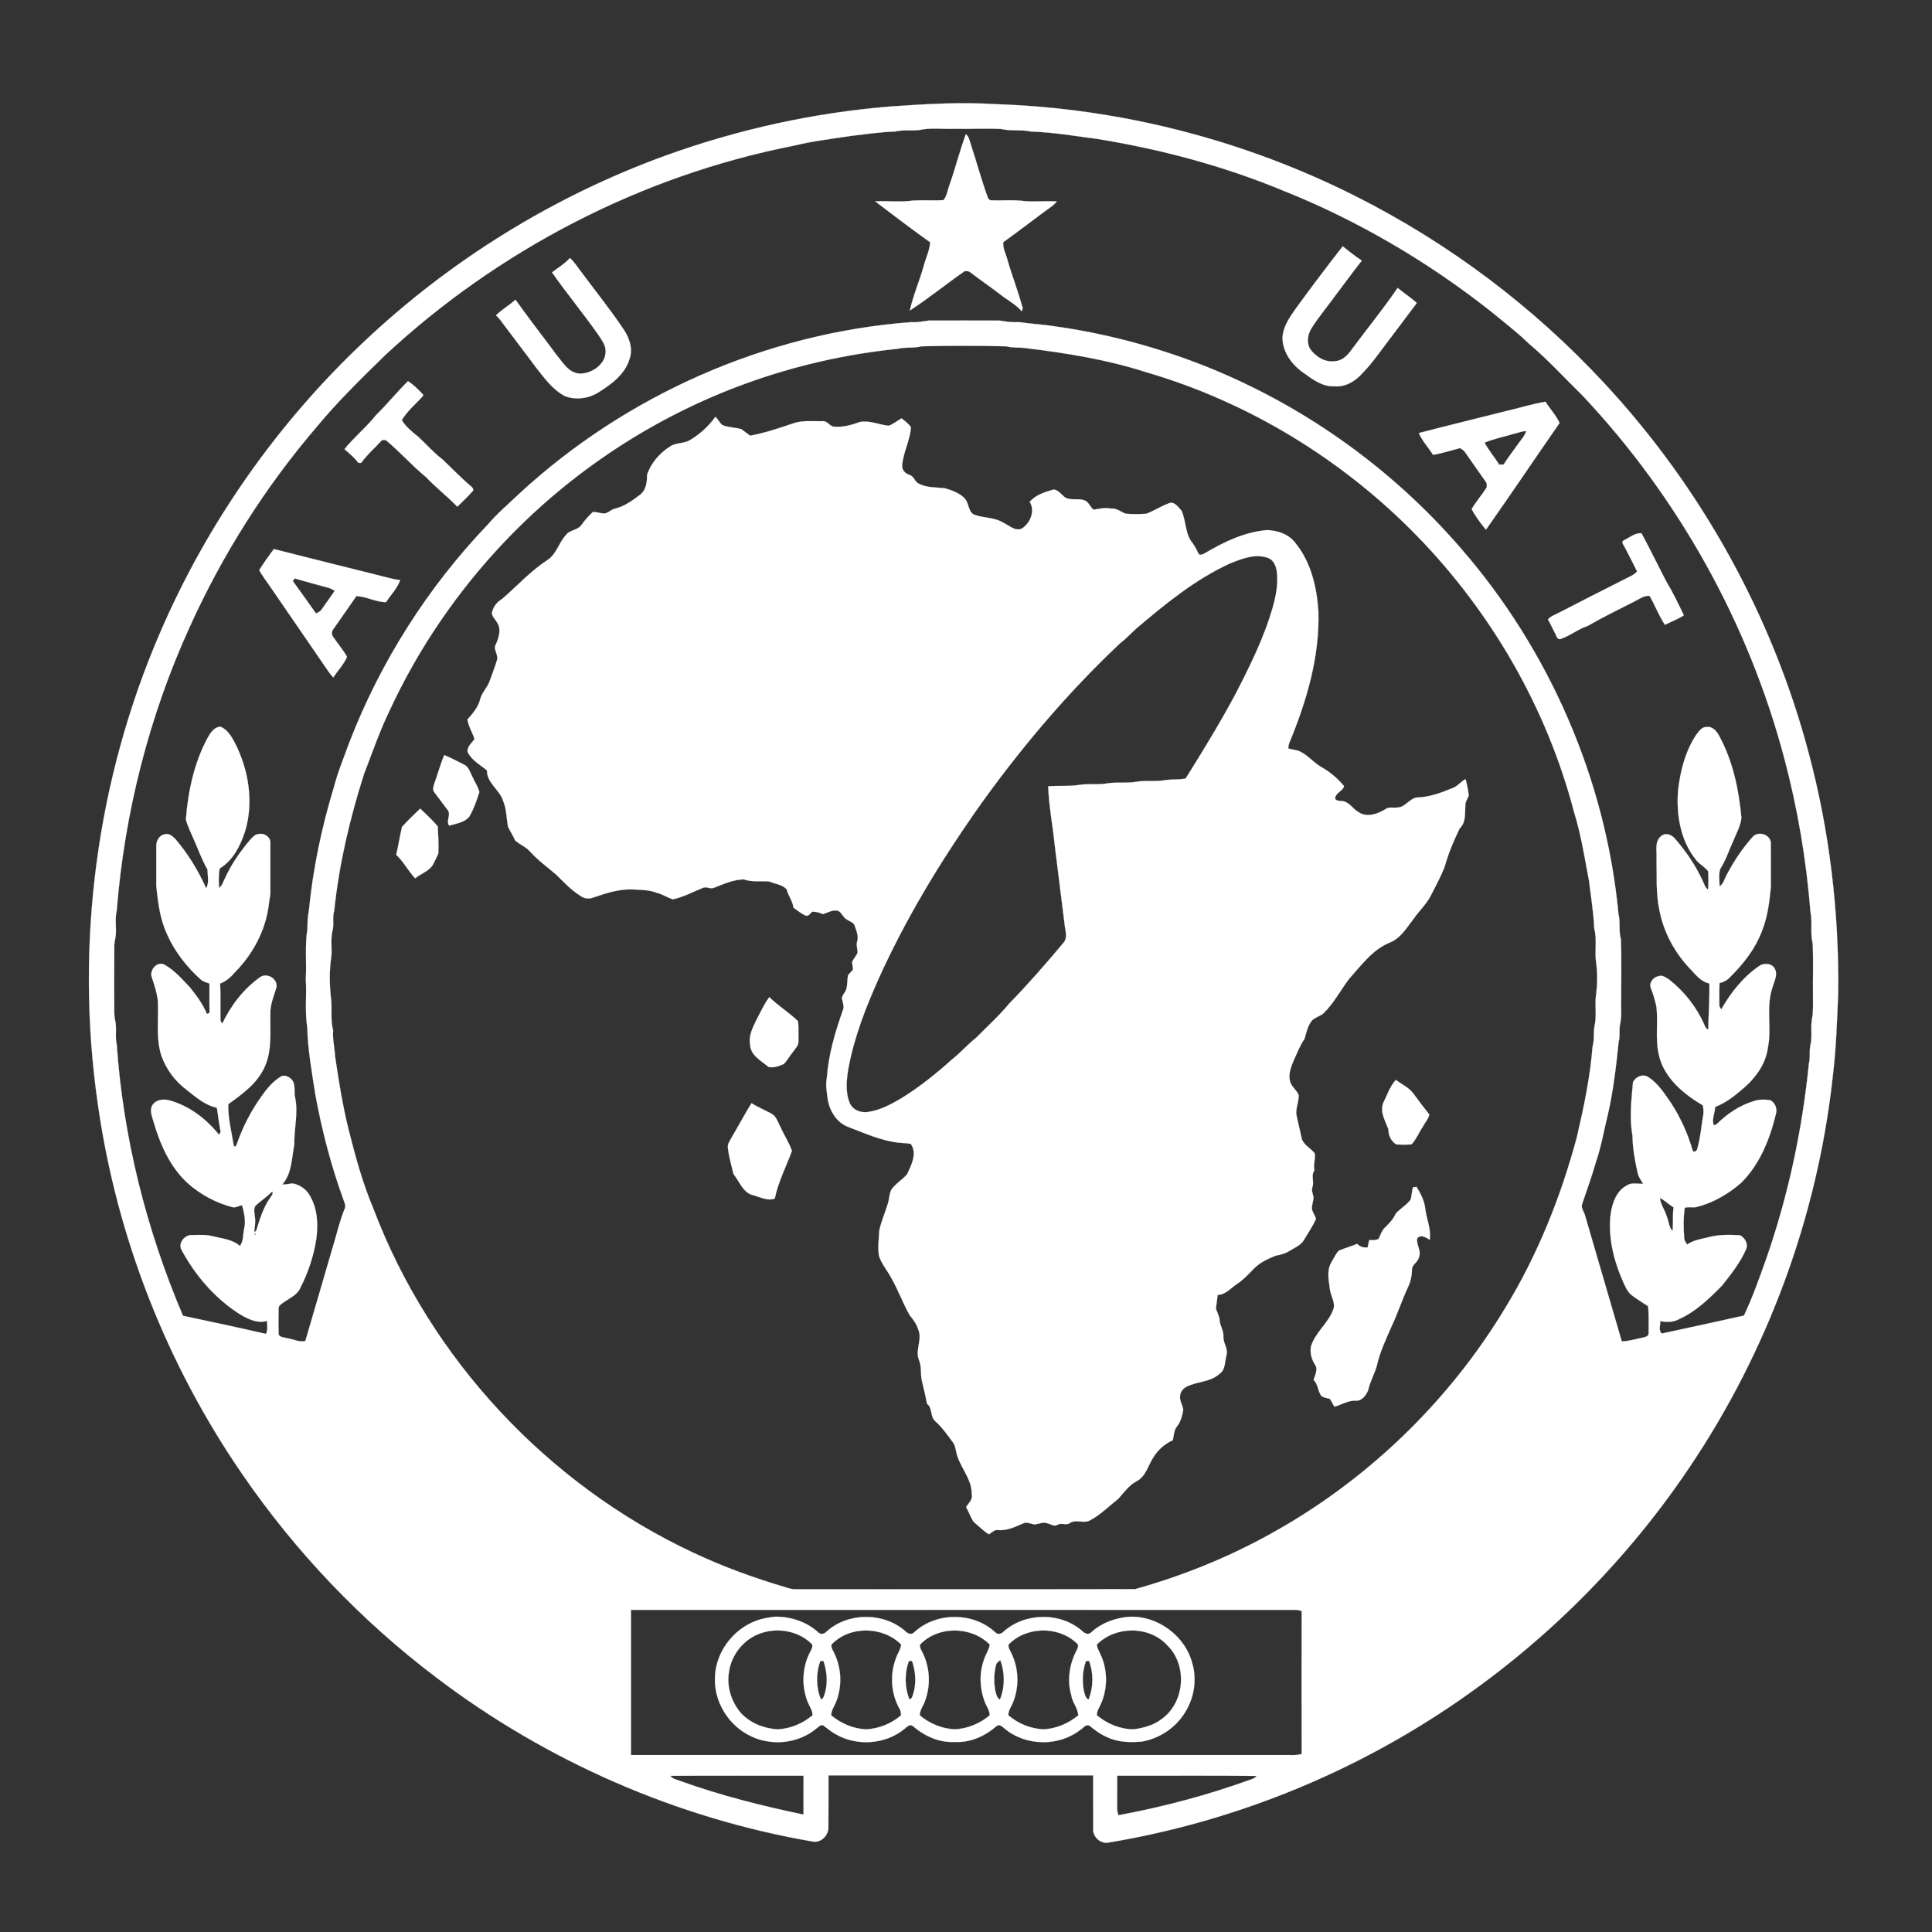
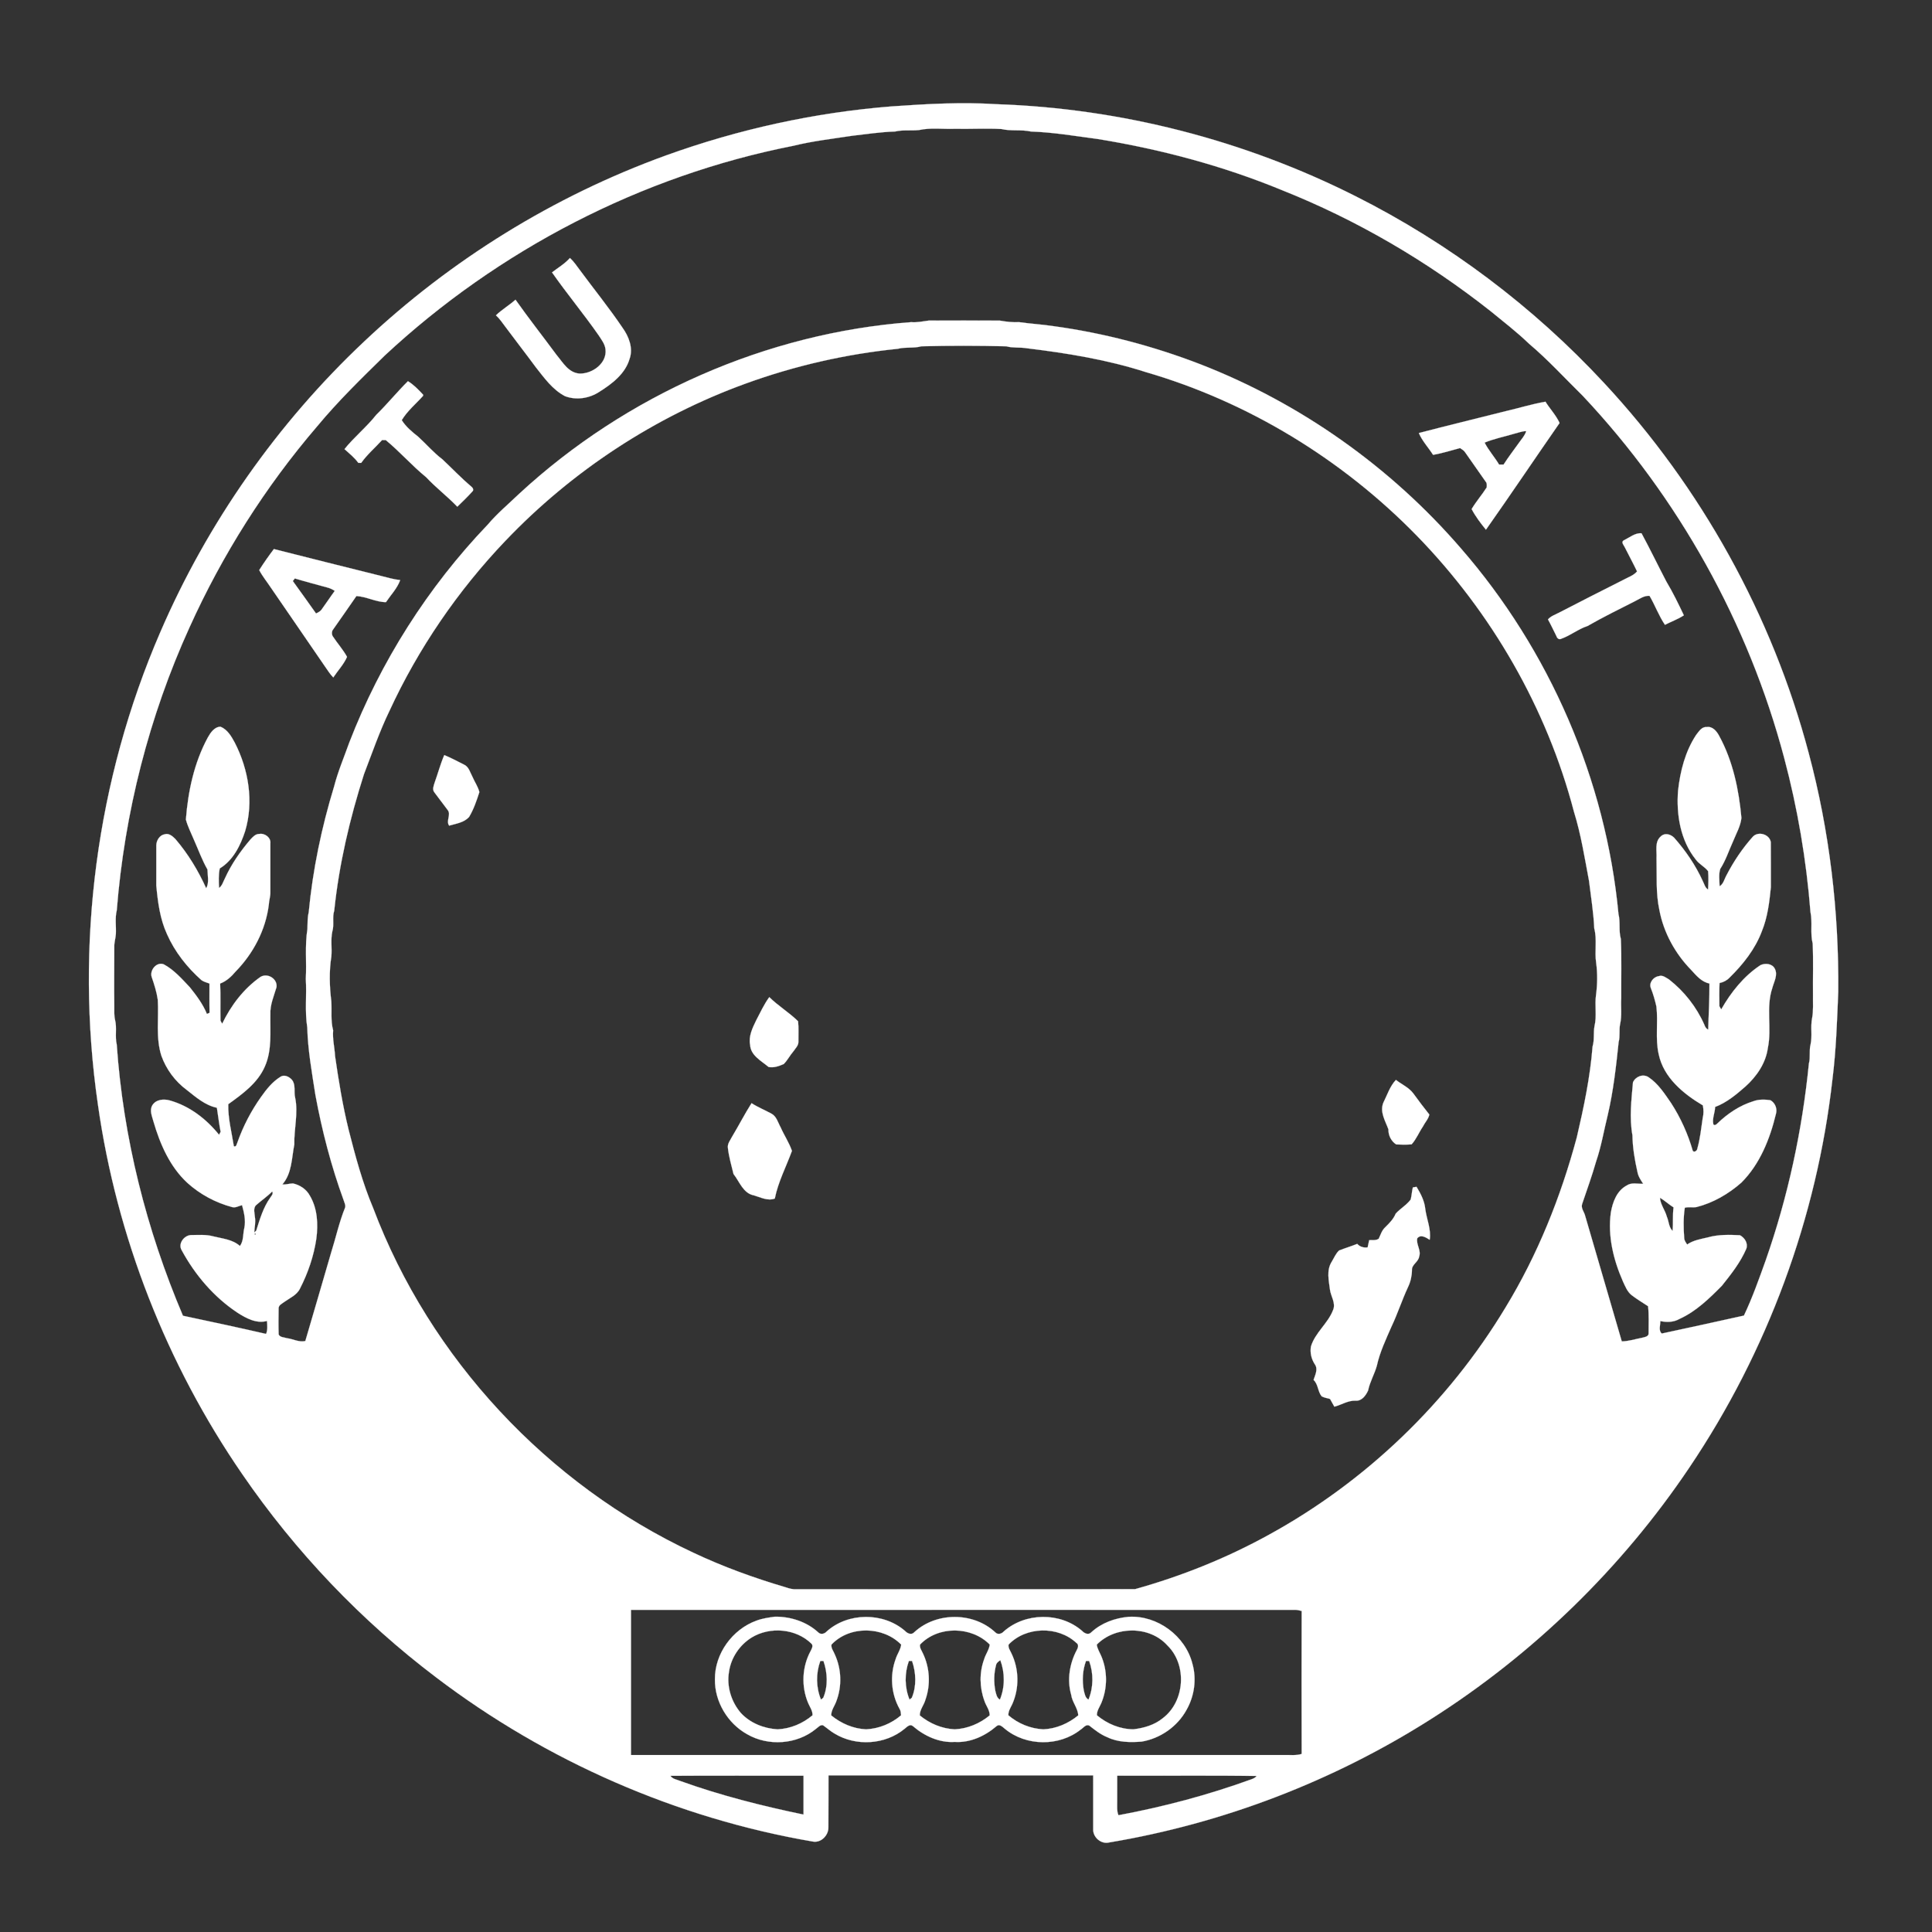
<svg xmlns="http://www.w3.org/2000/svg" width="1200pt" height="1200pt" viewBox="0 0 1200 1200" version="1.1">
  <rect x="0" y="0" width="1200" height="1200" fill="#333333" stroke="none" />
  <g id="#ffffffff">
    <path fill="#ffffff" stroke="#ffffff" stroke-width="0.094" opacity="1.00" d=" M 553.96 66.08 C 575.55 64.57 597.26 63.33 618.90 64.72 C 696.23 67.30 772.95 87.07 842.05 121.91 C 899.78 150.97 952.25 190.41 996.22 237.78 C 1056.50 302.55 1100.74 382.19 1123.41 467.75 C 1136.33 516.04 1142.23 566.09 1141.76 616.02 C 1141.03 634.15 1140.43 652.30 1138.16 670.31 C 1128.54 756.27 1097.67 839.66 1049.36 911.38 C 1007.40 973.85 952.32 1027.43 888.78 1067.75 C 828.16 1106.28 759.78 1132.53 688.94 1144.37 C 683.95 1145.67 678.72 1141.15 679.01 1136.06 C 678.97 1124.95 679.02 1113.84 679.00 1102.73 C 624.20 1102.72 569.39 1102.71 514.59 1102.73 C 514.52 1113.47 514.65 1124.21 514.53 1134.95 C 514.65 1139.88 510.08 1144.72 504.97 1143.83 C 420.30 1129.34 339.41 1093.88 271.02 1041.95 C 224.37 1006.69 183.52 963.80 150.45 915.57 C 103.47 847.30 72.45 768.10 60.82 686.02 C 46.43 587.16 59.86 484.36 99.58 392.63 C 128.90 324.70 172.29 262.90 226.14 212.17 C 279.88 161.46 344.02 121.79 413.49 96.61 C 458.68 80.28 506.06 69.87 553.96 66.08 M 570.83 80.77 C 565.86 81.28 560.81 80.53 555.91 81.69 C 547.01 81.94 538.22 83.31 529.38 84.31 C 517.15 86.18 504.79 87.58 492.75 90.55 C 398.17 109.15 309.35 155.28 238.89 220.90 C 224.40 235.09 209.84 249.27 196.90 264.90 C 164.75 302.39 138.08 344.58 117.74 389.58 C 92.55 444.95 77.32 504.90 72.52 565.44 C 71.34 570.21 72.18 575.15 71.97 580.00 C 71.82 582.66 70.92 585.24 70.99 587.93 C 70.99 600.28 70.81 612.63 70.99 624.99 C 71.02 627.80 70.80 630.67 71.45 633.45 C 72.73 638.46 71.29 643.72 72.50 648.75 C 76.51 706.65 90.91 763.80 113.63 817.23 C 130.86 820.90 148.09 824.56 165.26 828.52 C 166.37 825.96 166.03 823.15 165.83 820.46 C 159.30 822.27 153.01 818.82 147.65 815.44 C 132.88 805.68 121.10 791.84 112.73 776.32 C 110.46 772.22 114.62 767.02 119.01 767.11 C 123.45 767.11 127.98 766.70 132.31 767.89 C 138.03 769.33 144.44 769.79 149.02 773.92 C 151.46 770.64 150.82 766.41 151.77 762.65 C 152.75 757.90 151.58 753.11 150.34 748.55 C 148.31 748.97 146.31 750.37 144.19 749.75 C 133.91 747.00 124.26 741.84 116.36 734.69 C 105.49 724.63 99.41 710.61 95.33 696.62 C 94.48 693.37 92.72 689.71 94.63 686.51 C 96.83 682.87 101.72 682.43 105.46 683.51 C 117.70 686.93 128.17 695.03 136.06 704.83 C 136.31 704.37 136.80 703.45 137.04 702.99 C 136.08 698.04 135.50 693.03 134.71 688.04 C 127.45 686.55 121.66 681.45 116.00 676.98 C 108.78 671.66 103.22 664.13 100.22 655.69 C 96.66 644.44 98.69 632.55 98.01 620.99 C 97.31 616.11 95.80 611.40 94.20 606.76 C 92.90 602.53 97.32 597.23 101.71 598.96 C 108.11 602.38 112.94 607.99 117.89 613.18 C 121.99 618.32 126.03 623.66 128.52 629.80 C 128.94 629.61 129.76 629.24 130.17 629.06 C 130.01 623.00 130.12 616.94 130.10 610.89 C 128.45 610.24 126.65 609.86 125.19 608.83 C 116.21 600.86 108.58 591.22 103.72 580.19 C 99.36 570.73 98.05 560.30 97.08 550.07 C 97.10 541.71 97.08 533.36 97.09 525.01 C 97.13 522.02 99.19 518.66 102.30 518.19 C 104.87 517.33 107.22 519.42 108.91 521.11 C 116.78 530.29 123.10 540.73 128.07 551.74 C 130.05 548.28 128.93 543.87 128.86 540.05 C 125.47 534.13 123.19 527.69 120.41 521.48 C 118.70 517.36 116.60 513.35 115.46 509.02 C 116.81 491.47 120.60 473.72 129.05 458.12 C 130.73 455.11 133.17 451.44 136.97 451.38 C 141.27 453.14 143.71 457.36 145.81 461.26 C 154.40 477.97 157.69 497.97 152.27 516.18 C 149.36 525.12 144.82 534.37 136.49 539.40 C 135.65 543.38 135.83 547.48 136.06 551.53 C 138.07 550.12 138.61 547.59 139.72 545.55 C 143.70 536.75 149.28 528.79 155.51 521.46 C 157.02 519.89 158.66 517.92 161.06 517.98 C 164.47 517.35 168.44 520.30 167.92 523.95 C 167.91 533.98 167.89 544.02 167.92 554.06 C 168.01 556.73 167.06 559.30 166.95 561.96 C 165.00 577.60 157.34 592.18 146.38 603.40 C 143.73 606.54 140.66 609.44 136.73 610.89 C 137.11 618.57 136.77 626.28 136.95 633.97 C 137.22 634.44 137.75 635.38 138.01 635.85 C 143.48 624.47 151.37 614.09 161.76 606.80 C 166.14 604.11 172.39 607.90 171.76 613.09 C 170.14 618.61 167.66 624.08 167.94 629.95 C 167.72 640.82 169.04 652.19 164.50 662.42 C 160.02 672.74 150.61 679.48 141.78 685.84 C 141.54 694.61 143.88 703.29 145.24 711.93 C 146.82 712.70 147.02 710.48 147.48 709.56 C 151.03 699.51 156.00 689.96 162.18 681.28 C 165.46 676.64 169.13 672.01 173.98 668.96 C 176.43 667.16 179.56 668.68 181.32 670.69 C 183.86 673.84 182.39 678.03 183.29 681.66 C 185.35 691.36 182.56 701.09 182.80 710.83 C 181.13 719.25 181.37 728.81 175.38 735.65 C 177.61 735.89 179.75 735.10 181.96 735.06 C 186.26 736.01 190.32 738.66 192.42 742.61 C 197.22 750.64 197.66 760.41 196.47 769.45 C 194.87 780.22 191.30 790.63 186.35 800.30 C 184.43 804.37 180.07 806.16 176.60 808.63 C 175.12 809.76 172.79 810.73 173.05 812.98 C 172.97 818.28 172.90 823.59 173.08 828.90 C 174.03 830.75 176.43 830.57 178.15 831.17 C 182.00 831.63 185.70 833.85 189.64 832.94 C 195.00 814.85 200.21 796.71 205.51 778.61 C 208.53 769.08 210.63 759.23 214.39 749.96 C 214.79 748.38 213.84 746.91 213.45 745.45 C 205.69 724.23 200.01 702.29 195.91 680.10 C 193.74 666.15 191.22 652.23 190.85 638.13 C 189.25 628.17 190.59 618.03 189.94 608.00 C 190.54 597.71 189.28 587.31 190.94 577.10 C 191.05 573.61 190.93 570.08 191.75 566.66 C 194.27 540.20 199.73 514.02 207.50 488.58 C 209.92 479.17 213.74 470.23 216.99 461.10 C 236.38 410.99 265.76 364.72 302.89 325.92 C 308.85 318.88 315.94 312.96 322.58 306.59 C 388.82 245.39 475.99 206.84 565.95 200.09 C 569.67 200.42 573.30 199.55 576.96 199.11 C 591.63 199.10 606.30 199.05 620.97 199.13 C 624.96 199.84 628.98 200.30 633.05 200.10 C 640.15 201.11 647.31 201.50 654.42 202.59 C 685.61 206.87 716.28 214.95 745.65 226.29 C 807.81 250.47 863.85 290.14 907.39 340.60 C 962.39 403.80 997.42 484.35 1005.27 567.79 C 1006.55 572.84 1005.27 578.15 1006.74 583.20 C 1007.26 595.45 1006.90 607.74 1006.97 620.01 C 1006.63 625.36 1007.49 630.81 1006.27 636.08 C 1005.51 639.76 1006.37 643.59 1005.36 647.25 C 1003.77 662.44 1002.06 677.69 998.58 692.61 C 996.19 702.19 994.60 711.99 991.38 721.36 C 988.84 730.26 985.69 738.96 982.72 747.73 C 981.75 750.41 984.01 752.71 984.58 755.22 C 992.17 781.20 999.78 807.18 1007.32 833.16 C 1011.59 833.11 1015.69 831.71 1019.87 830.93 C 1021.45 830.47 1024.19 830.26 1023.98 827.99 C 1023.96 822.43 1024.26 816.84 1023.65 811.31 C 1020.23 809.08 1016.74 806.96 1013.50 804.49 C 1010.70 802.32 1009.45 798.91 1008.00 795.82 C 1002.15 782.51 998.54 767.77 1000.52 753.22 C 1001.63 746.69 1004.20 739.61 1010.40 736.32 C 1013.46 734.26 1017.20 735.41 1020.63 735.28 C 1019.10 732.98 1017.52 730.63 1017.04 727.86 C 1015.35 720.39 1014.07 712.79 1013.94 705.12 C 1011.96 694.23 1013.31 683.17 1014.27 672.26 C 1015.84 668.66 1020.49 666.81 1023.91 669.05 C 1029.92 673.06 1033.90 679.28 1037.93 685.12 C 1043.87 694.28 1048.40 704.34 1051.42 714.83 C 1052.41 716.06 1054.21 714.61 1054.27 713.33 C 1056.00 707.21 1056.65 700.85 1057.57 694.58 C 1058.24 691.95 1058.17 689.23 1057.69 686.58 C 1045.55 679.38 1033.28 669.31 1030.25 654.80 C 1028.01 645.01 1030.02 634.95 1028.81 625.07 C 1027.91 621.22 1026.87 617.41 1025.38 613.74 C 1024.02 610.42 1026.99 606.73 1030.33 606.30 C 1032.63 605.43 1034.74 607.25 1036.64 608.35 C 1046.08 615.74 1053.73 625.43 1058.57 636.43 C 1059.04 637.71 1059.65 638.93 1061.01 639.51 C 1061.25 629.96 1061.87 620.42 1061.76 610.87 C 1056.89 609.90 1053.65 605.99 1050.49 602.51 C 1040.52 592.35 1033.35 579.34 1030.69 565.30 C 1028.38 554.69 1029.17 543.79 1028.89 533.00 C 1029.18 528.47 1027.60 522.88 1031.57 519.50 C 1033.96 517.10 1037.56 518.12 1039.77 520.24 C 1046.94 528.36 1053.14 537.38 1057.63 547.27 C 1058.58 549.09 1059.02 551.37 1060.92 552.52 C 1061.13 548.73 1061.26 544.91 1060.95 541.12 C 1058.81 538.26 1055.31 536.77 1053.25 533.82 C 1043.71 521.95 1041.13 505.90 1042.28 491.08 C 1043.62 478.99 1046.72 466.78 1053.47 456.52 C 1055.15 454.43 1056.92 451.31 1060.00 451.60 C 1063.72 450.95 1066.37 454.27 1067.88 457.22 C 1076.36 472.79 1080.03 490.52 1081.63 508.03 C 1081.07 513.17 1078.39 517.70 1076.50 522.42 C 1073.85 528.19 1071.93 534.33 1068.47 539.70 C 1067.37 543.17 1068.01 546.92 1068.07 550.51 C 1070.54 549.00 1071.05 545.91 1072.41 543.55 C 1076.84 534.99 1082.28 526.91 1088.70 519.72 C 1092.09 516.07 1099.08 518.18 1099.87 523.06 C 1099.98 532.39 1099.86 541.73 1099.91 551.06 C 1098.99 560.28 1097.90 569.64 1094.35 578.32 C 1090.20 589.48 1082.64 598.99 1074.22 607.25 C 1072.55 608.99 1070.39 610.11 1068.04 610.55 C 1067.83 615.35 1067.84 620.17 1067.95 624.98 C 1068.23 625.47 1068.79 626.47 1069.07 626.97 C 1075.17 616.28 1083.08 606.31 1093.45 599.48 C 1096.42 598.08 1100.68 598.45 1102.35 601.66 C 1104.42 605.59 1101.81 609.82 1100.81 613.68 C 1096.72 625.74 1100.62 638.69 1098.02 650.97 C 1096.74 660.45 1090.99 668.70 1084.00 674.96 C 1078.35 679.90 1072.39 684.89 1065.27 687.55 C 1065.23 691.01 1063.49 694.39 1064.10 697.83 C 1064.27 699.61 1066.08 698.55 1066.74 697.76 C 1073.08 691.65 1080.58 686.60 1089.05 684.00 C 1092.41 682.75 1096.13 682.85 1099.64 683.36 C 1102.61 685.06 1104.03 688.64 1103.04 691.94 C 1099.29 707.48 1093.08 723.09 1081.58 734.56 C 1073.56 741.60 1064.09 747.11 1053.70 749.74 C 1051.30 750.14 1048.83 749.52 1046.46 750.14 C 1045.50 756.37 1045.62 762.72 1046.09 769.00 C 1046.14 770.52 1047.12 771.75 1047.92 772.99 C 1051.70 770.33 1056.34 769.63 1060.74 768.58 C 1067.24 766.74 1074.03 766.89 1080.72 767.23 C 1083.67 768.81 1085.85 772.22 1084.66 775.61 C 1081.02 784.09 1075.24 791.40 1069.52 798.56 C 1061.66 806.52 1053.44 814.56 1043.11 819.23 C 1039.49 821.31 1035.23 821.37 1031.25 820.53 C 1031.33 823.03 1029.94 826.41 1032.16 828.28 C 1049.17 824.57 1066.21 820.97 1083.19 817.13 C 1088.45 806.05 1092.57 794.39 1096.71 782.84 C 1110.54 743.36 1119.41 702.13 1123.54 660.58 C 1124.59 656.70 1123.58 652.64 1124.57 648.76 C 1125.78 643.39 1124.44 637.81 1125.53 632.43 C 1126.43 627.67 1125.99 622.80 1126.09 618.00 C 1125.96 607.35 1126.37 596.68 1125.89 586.05 C 1124.24 579.60 1125.89 572.89 1124.51 566.43 C 1121.99 534.23 1116.54 502.10 1108.21 470.80 C 1086.00 387.00 1042.49 308.98 983.11 245.88 C 972.01 234.98 961.50 223.43 949.61 213.40 C 942.13 206.17 933.84 199.83 925.81 193.23 C 886.44 162.18 842.72 136.57 796.12 118.04 C 759.45 102.94 720.86 92.66 681.74 86.32 C 667.96 84.51 654.25 82.14 640.35 81.69 C 634.30 80.33 628.01 81.57 621.96 80.13 C 612.32 79.62 602.65 80.20 593.00 80.00 C 585.61 80.28 578.12 79.17 570.83 80.77 M 572.29 215.09 C 567.49 216.44 562.45 215.38 557.64 216.64 C 525.48 219.88 493.69 227.15 463.27 238.19 C 406.83 258.65 355.32 292.47 313.91 335.90 C 284.34 366.89 259.77 402.78 241.81 441.72 C 235.68 454.42 231.10 467.77 226.05 480.91 C 217.23 508.48 210.58 536.84 207.59 565.63 C 206.23 569.85 207.69 574.34 206.41 578.56 C 205.28 583.65 206.29 588.93 205.81 594.10 C 204.35 603.28 204.66 612.69 205.78 621.89 C 206.20 627.92 205.27 634.06 206.92 639.97 C 206.44 645.35 207.83 650.58 208.10 655.93 C 210.32 671.27 212.81 686.63 216.53 701.71 C 220.72 718.18 225.13 734.65 231.77 750.34 C 267.03 843.87 340.15 922.08 430.61 964.40 C 449.15 973.15 468.46 980.15 488.12 985.94 C 490.32 986.71 492.60 987.28 494.96 987.11 C 564.99 987.03 635.03 987.19 705.06 987.03 C 733.94 978.98 762.00 967.71 788.29 953.19 C 848.50 920.15 899.67 870.97 935.09 812.14 C 955.07 779.38 969.46 743.42 979.39 706.41 C 983.72 687.84 987.68 669.09 989.17 650.06 C 990.40 645.97 989.65 641.68 990.34 637.53 C 991.96 631.08 990.37 624.40 991.34 617.88 C 992.20 611.27 992.30 604.58 991.40 597.97 C 990.32 590.91 992.08 583.65 990.23 576.68 C 989.78 566.77 988.17 556.98 986.97 547.11 C 984.25 532.73 981.98 518.19 977.62 504.19 C 960.79 439.88 926.45 380.44 880.14 332.86 C 833.89 285.41 775.43 249.64 711.72 231.12 C 687.72 223.38 662.69 219.32 637.76 216.30 C 633.54 215.57 629.19 216.26 625.02 215.09 C 607.45 214.68 589.85 214.64 572.29 215.09 M 1060.25 640.15 C 1060.78 640.68 1060.78 640.68 1060.25 640.15 M 158.80 748.77 C 157.19 750.90 158.18 753.65 158.34 756.07 C 158.88 759.23 158.05 762.38 157.92 765.55 C 158.23 765.25 158.85 764.66 159.15 764.36 C 161.40 757.30 163.49 749.99 167.87 743.89 C 168.61 742.73 169.94 741.52 169.06 740.05 C 165.90 743.26 162.14 745.77 158.80 748.77 M 1031.01 743.93 C 1031.31 748.19 1034.23 751.63 1035.30 755.70 C 1036.59 758.60 1036.46 762.28 1038.90 764.55 C 1039.31 759.68 1038.82 754.78 1039.48 749.93 C 1036.53 748.09 1034.00 745.68 1031.01 743.93 M 158.18 766.15 L 158.18 766.80 L 158.83 766.80 L 158.83 766.15 L 158.18 766.15 M 391.91 999.91 C 391.91 1029.97 391.91 1060.03 391.91 1090.09 C 527.27 1090.09 662.64 1090.09 798.00 1090.09 C 801.50 1089.99 805.10 1090.50 808.50 1089.40 C 808.41 1059.80 808.41 1030.20 808.50 1000.61 C 807.03 1000.21 805.55 999.83 804.04 999.90 C 666.67 999.92 529.29 999.90 391.91 999.91 M 416.44 1102.99 C 417.76 1105.08 420.44 1105.30 422.55 1106.22 C 447.46 1115.19 473.18 1121.67 499.08 1127.07 C 499.11 1119.01 499.08 1110.96 499.09 1102.91 C 471.54 1102.96 443.99 1102.80 416.44 1102.99 M 693.91 1102.91 C 693.90 1108.27 693.92 1113.63 693.90 1119.00 C 693.93 1121.83 693.58 1124.77 694.68 1127.48 C 722.76 1122.25 750.47 1114.89 777.33 1105.14 C 778.56 1104.69 779.75 1104.13 780.56 1103.06 C 751.68 1102.71 722.79 1103.01 693.91 1102.91 Z" />
-     <path fill="#ffffff" stroke="#ffffff" stroke-width="0.094" opacity="1.00" d=" M 599.91 83.34 C 601.99 84.98 602.27 87.74 603.12 90.08 C 606.75 101.12 609.74 112.39 613.76 123.29 C 614.07 123.56 614.71 124.10 615.02 124.38 C 622.33 124.74 629.70 123.90 636.97 124.99 C 643.45 125.35 649.94 124.79 656.43 125.06 C 655.42 126.21 654.41 127.37 653.14 128.22 C 643.06 135.50 633.28 143.20 623.15 150.42 C 622.74 154.27 624.79 157.72 625.73 161.35 C 628.51 171.06 632.21 180.47 634.87 190.22 C 635.56 191.26 634.94 192.33 634.65 193.38 C 630.91 188.97 625.65 186.38 621.20 182.81 C 615.14 178.16 608.84 173.84 602.76 169.22 C 601.80 168.26 600.42 168.38 599.18 168.42 C 587.67 176.34 576.85 185.27 565.12 192.87 C 567.20 183.31 571.25 174.30 573.83 164.87 C 575.10 160.08 577.45 155.50 577.74 150.50 C 566.17 142.27 554.87 133.65 543.58 125.06 C 551.47 124.66 559.42 125.70 567.28 124.55 C 573.52 124.18 579.78 124.72 586.02 124.30 C 588.24 121.66 588.53 117.98 589.76 114.84 C 593.43 104.43 596.09 93.70 599.91 83.34 Z" />
-     <path fill="#ffffff" stroke="#ffffff" stroke-width="0.094" opacity="1.00" d=" M 804.75 191.77 C 814.27 178.68 824.03 165.74 833.98 152.98 C 837.91 155.97 841.64 159.25 845.84 161.86 C 840.08 169.13 834.68 176.67 829.06 184.04 C 824.31 190.61 819.06 196.83 814.72 203.68 C 812.28 207.49 811.43 212.31 813.55 216.48 C 817.02 221.41 822.76 225.22 829.03 224.32 C 833.55 224.23 836.89 220.81 839.35 217.38 C 848.88 204.49 859.07 192.07 868.10 178.83 C 871.98 182.06 876.24 184.80 880.01 188.17 C 874.04 196.14 868.08 204.12 862.05 212.04 C 857.02 218.65 852.31 225.55 846.48 231.50 C 842.16 236.55 835.87 240.51 828.99 239.95 C 821.54 240.37 815.23 235.62 809.51 231.48 C 802.48 226.60 796.75 218.81 796.55 210.00 C 796.85 203.09 800.89 197.21 804.75 191.77 Z" />
    <path fill="#ffffff" stroke="#ffffff" stroke-width="0.094" opacity="1.00" d=" M 342.87 169.19 C 346.63 166.28 350.82 163.84 354.00 160.24 C 356.43 162.45 358.24 165.20 360.20 167.81 C 368.98 179.71 378.31 191.22 386.59 203.48 C 390.56 208.96 393.42 216.24 391.02 222.95 C 388.31 232.23 380.11 238.40 372.30 243.33 C 366.08 247.44 357.97 248.72 350.95 246.06 C 343.20 242.03 338.11 234.79 332.82 228.11 C 326.62 219.69 320.18 211.44 313.95 203.04 C 312.06 200.57 310.37 197.93 308.04 195.85 C 311.78 192.23 316.33 189.62 320.18 186.14 C 328.38 197.77 337.19 208.95 345.64 220.39 C 349.61 225.13 353.11 231.62 360.07 232.04 C 367.92 232.21 377.12 225.63 376.09 217.00 C 375.75 213.66 373.55 210.94 371.80 208.21 C 362.54 194.93 352.15 182.46 342.87 169.19 Z" />
    <path fill="#ffffff" stroke="#ffffff" stroke-width="0.094" opacity="1.00" d=" M 253.39 236.77 C 257.00 239.00 259.97 242.10 262.83 245.18 L 262.82 245.81 C 258.37 250.81 252.97 255.22 249.53 260.97 C 252.10 265.06 255.97 268.28 259.75 271.26 C 264.81 275.86 269.26 281.15 274.75 285.26 C 280.75 290.92 286.45 296.92 292.76 302.24 C 293.68 302.93 294.45 304.37 293.37 305.30 C 290.40 308.58 287.21 311.64 284.05 314.72 C 277.86 308.28 270.73 302.87 264.63 296.35 C 255.84 289.20 248.38 280.56 239.61 273.35 C 239.03 273.34 237.88 273.32 237.30 273.32 C 233.03 278.10 228.04 282.25 224.34 287.52 C 223.90 287.52 223.00 287.50 222.55 287.49 C 220.18 284.19 216.96 281.66 213.97 278.95 C 220.02 271.42 227.68 265.30 233.67 257.69 C 240.54 250.99 246.56 243.51 253.39 236.77 Z" />
    <path fill="#ffffff" stroke="#ffffff" stroke-width="0.094" opacity="1.00" d=" M 935.39 255.34 C 943.58 253.47 951.62 250.92 959.91 249.51 C 962.71 253.98 966.48 257.91 968.68 262.72 C 953.37 284.76 938.40 307.06 922.95 329.00 C 919.67 325.00 916.45 320.77 914.06 316.19 C 916.85 311.49 920.49 307.35 923.42 302.74 C 923.47 301.53 923.71 300.17 922.81 299.20 C 918.55 293.10 914.25 287.02 910.00 280.91 C 909.23 279.74 907.99 279.06 906.88 278.30 C 901.30 279.75 895.79 281.57 890.10 282.50 C 887.21 277.95 883.40 273.95 881.26 268.97 C 899.25 264.26 917.35 259.92 935.39 255.34 M 940.35 269.43 C 934.27 271.26 927.99 272.47 922.11 274.91 C 924.61 279.77 928.30 283.87 931.11 288.55 C 932.02 288.51 932.96 288.51 933.90 288.55 C 936.94 283.80 940.40 279.33 943.67 274.73 C 945.24 272.51 947.17 270.45 947.96 267.78 C 945.32 267.74 942.88 268.87 940.35 269.43 Z" />
-     <path fill="#ffffff" stroke="#ffffff" stroke-width="0.094" opacity="1.00" d=" M 444.35 258.89 C 446.14 260.37 446.92 262.76 448.84 264.09 C 452.56 265.59 456.71 265.43 460.53 266.59 C 462.33 267.92 464.07 269.34 465.93 270.62 C 474.87 268.94 483.54 266.10 492.13 263.15 C 498.18 260.84 504.74 261.80 511.06 261.60 C 513.92 261.36 515.27 264.77 518.02 265.01 C 523.54 265.53 529.00 263.95 534.14 262.10 C 540.21 261.00 545.97 263.79 551.91 264.46 C 554.86 263.49 557.24 261.38 559.91 259.85 C 562.10 261.40 564.20 263.14 565.81 265.30 C 565.33 273.46 560.98 280.88 560.35 289.04 C 560.12 291.97 562.26 294.18 564.91 294.97 C 567.65 295.76 568.11 299.16 570.55 300.35 C 575.54 303.03 581.38 302.66 586.84 303.26 C 591.31 304.54 596.07 306.22 599.30 309.71 C 602.09 312.79 601.25 318.73 605.87 319.95 C 611.59 321.87 618.07 321.35 623.30 324.74 C 626.83 326.32 630.32 330.05 634.48 328.41 C 639.88 325.22 643.15 317.27 639.55 311.68 C 643.04 307.69 648.15 305.87 653.09 304.43 C 656.08 303.15 658.17 306.12 660.20 307.79 C 664.05 312.22 670.88 308.25 675.26 311.75 C 676.73 313.26 677.57 315.38 679.34 316.60 C 682.89 315.96 686.39 315.17 690.03 315.89 C 693.46 315.49 696.07 317.86 699.05 319.04 C 703.32 319.46 707.67 319.35 711.96 319.11 C 716.69 317.35 720.95 314.50 725.70 312.74 C 729.13 310.84 731.83 315.01 733.88 317.21 C 736.82 323.66 735.99 331.63 740.71 337.31 C 742.36 339.47 743.38 342.00 744.73 344.34 C 746.09 344.97 747.36 344.17 748.53 343.51 C 760.37 336.50 773.23 330.35 787.13 329.24 C 793.70 329.51 800.69 331.89 804.69 337.40 C 814.37 349.32 817.93 364.91 818.88 379.93 C 819.70 408.18 811.43 435.80 800.72 461.67 C 800.37 462.70 800.18 463.78 800.14 464.89 C 802.26 465.50 804.47 465.78 806.61 466.38 C 811.75 468.52 815.31 473.04 819.93 475.98 C 825.59 479.08 830.68 483.27 834.80 488.24 C 834.38 491.29 828.97 492.49 829.34 496.24 C 830.16 497.50 831.82 497.31 833.13 497.56 C 837.70 497.59 840.03 502.24 843.64 504.32 C 848.83 508.02 855.72 505.60 860.60 502.54 C 862.73 500.98 865.51 501.94 867.95 501.56 C 872.89 501.49 875.37 495.89 880.16 495.34 C 887.96 495.17 895.36 492.29 902.50 489.37 C 905.54 488.21 907.42 485.35 910.30 483.92 C 911.15 487.24 911.93 490.60 912.24 494.03 C 911.72 496.07 910.14 497.76 910.15 499.94 C 909.83 504.93 910.68 510.79 906.62 514.56 C 902.89 522.21 899.61 530.12 897.31 538.32 C 894.99 544.35 891.90 550.05 888.94 555.79 C 886.34 561.26 881.73 565.34 878.33 570.27 C 873.96 575.82 870.24 582.59 863.35 585.37 C 852.52 589.74 845.52 599.58 837.97 607.96 C 832.47 615.17 828.35 623.45 821.68 629.71 C 819.50 631.25 816.78 631.97 814.86 633.86 C 812.20 637.15 811.41 641.42 810.23 645.37 C 807.34 649.37 805.72 654.06 803.61 658.48 C 801.88 662.62 800.05 667.20 801.26 671.75 C 802.26 675.05 805.39 677.06 806.65 680.20 C 806.76 684.69 804.26 689.09 805.47 693.62 C 806.54 698.24 807.51 702.89 808.63 707.50 C 809.98 711.48 814.26 713.18 816.59 716.42 C 817.24 719.88 815.55 723.38 816.39 726.91 C 814.10 730.12 816.40 733.83 815.19 737.22 C 814.33 739.50 815.60 741.75 815.88 744.02 C 815.64 746.34 814.68 748.59 814.88 750.96 C 815.27 753.13 816.76 754.90 817.40 757.00 C 815.40 761.57 812.53 765.70 810.00 769.98 C 808.12 773.48 804.15 774.91 800.95 776.93 C 798.31 778.65 795.26 779.37 792.22 779.96 C 787.44 781.93 782.56 784.10 778.91 787.88 C 775.62 791.27 772.38 794.78 768.43 797.42 C 764.51 799.96 761.34 804.10 756.31 804.32 C 756.03 807.16 755.48 809.98 755.27 812.84 C 755.90 815.22 757.41 817.34 757.49 819.90 C 757.66 823.41 760.11 826.39 759.87 829.97 C 759.57 834.13 762.98 837.59 761.76 841.82 C 760.69 845.76 761.18 850.90 757.37 853.39 C 751.77 858.49 743.61 857.97 737.11 861.23 C 734.89 862.34 733.09 864.50 732.95 867.06 C 732.50 870.16 734.77 872.80 734.93 875.83 C 734.30 879.40 733.36 883.06 731.05 885.96 C 729.07 888.36 729.13 891.58 728.50 894.49 C 723.49 896.80 719.17 900.51 716.33 905.27 C 713.02 910.25 711.71 917.03 705.98 920.00 C 701.26 922.49 698.16 926.87 694.75 930.79 C 688.96 935.36 683.69 940.72 677.14 944.23 C 673.28 946.52 668.55 943.54 664.70 945.86 C 662.38 947.74 659.39 945.62 656.94 947.02 C 654.91 948.42 652.82 946.71 650.79 946.26 C 648.18 945.04 645.49 946.44 642.90 946.88 C 640.38 946.68 637.78 944.95 635.33 946.28 C 630.48 948.39 625.42 950.84 619.98 950.36 C 617.61 949.87 616.08 952.03 614.17 952.98 C 610.75 950.77 607.86 947.84 604.76 945.23 C 602.81 942.41 601.78 939.03 600.03 936.07 C 601.58 933.62 604.35 931.36 603.57 928.13 C 603.79 918.03 595.44 910.73 593.79 901.13 C 593.39 899.35 593.04 897.50 591.97 895.99 C 588.61 891.39 585.28 886.71 581.06 882.85 C 577.50 880.05 579.48 874.69 575.81 871.93 C 574.89 867.31 573.85 862.71 572.73 858.13 C 571.57 853.84 572.56 849.25 570.94 845.06 C 568.08 838.79 573.14 831.93 570.30 825.65 C 569.26 822.36 567.27 819.58 565.07 816.99 C 560.72 809.40 557.84 801.05 553.45 793.48 C 550.98 788.92 547.43 784.89 545.91 779.87 C 545.12 774.62 545.90 769.29 546.18 764.02 C 547.46 758.41 549.79 753.09 551.47 747.59 C 552.39 744.70 552.27 741.50 553.72 738.79 C 556.39 735.12 560.43 732.77 563.39 729.39 C 566.08 723.63 569.91 716.41 565.67 710.43 C 563.47 710.10 561.25 709.94 559.04 709.84 C 547.80 708.75 537.43 703.99 527.01 700.03 C 519.85 697.37 515.33 690.23 514.16 682.92 C 513.54 678.40 512.66 673.81 513.59 669.26 C 514.60 654.95 518.77 641.06 523.49 627.57 C 524.63 625.05 523.31 622.47 522.94 619.96 C 523.18 617.94 524.90 616.50 525.58 614.64 C 526.47 611.75 526.18 608.68 526.71 605.74 C 527.60 604.58 528.69 603.59 529.65 602.49 C 530.12 600.76 529.12 599.00 529.33 597.26 C 530.33 595.37 531.81 593.75 532.65 591.79 C 532.68 589.36 531.65 586.95 532.46 584.55 C 533.39 581.32 531.89 578.11 530.92 575.09 C 530.26 572.85 527.65 572.32 525.95 571.10 C 523.57 569.87 522.90 566.75 520.43 565.65 C 517.15 564.90 514.12 566.87 511.11 567.81 C 508.99 566.77 506.75 566.19 504.40 566.28 C 503.25 567.40 502.17 569.26 500.27 568.68 C 497.59 567.36 495.23 565.49 492.82 563.76 C 492.38 559.63 489.57 556.35 488.60 552.36 C 485.94 549.41 481.43 549.03 477.87 547.52 C 472.54 547.06 467.04 548.01 461.88 546.19 C 455.43 546.34 449.38 549.10 443.44 551.41 C 441.18 552.42 438.74 550.40 436.47 551.49 C 430.39 554.02 424.46 557.13 418.01 558.58 C 414.59 557.55 411.60 555.45 408.12 554.61 C 403.41 552.68 398.22 552.72 393.22 552.45 C 384.65 552.02 376.43 554.77 368.42 557.49 C 365.87 558.44 362.77 558.22 360.61 556.46 C 354.87 552.99 350.35 548.00 345.58 543.38 C 340.04 538.60 334.07 534.29 329.14 528.85 C 326.58 525.84 322.66 524.60 319.87 521.88 C 318.69 518.98 316.87 516.41 315.57 513.58 C 314.49 508.21 314.72 502.53 312.49 497.41 C 310.36 490.46 302.31 486.30 302.47 478.55 C 298.24 474.96 292.81 472.20 290.41 466.96 C 290.13 463.52 293.08 461.55 294.73 458.97 C 293.37 454.92 291.04 451.19 290.31 446.91 C 293.66 443.15 297.17 439.12 298.32 434.08 C 299.41 429.99 302.77 427.01 304.12 423.04 C 305.67 418.61 307.50 414.28 308.75 409.77 C 309.64 406.51 306.16 403.39 307.98 400.22 C 309.91 396.00 311.58 390.53 308.56 386.40 C 307.41 384.16 304.46 381.94 305.96 379.20 C 306.95 376.07 309.22 373.61 311.99 371.93 C 321.27 363.89 329.59 354.67 339.94 347.91 C 345.64 344.31 346.99 337.16 351.43 332.44 C 353.72 328.99 358.76 329.49 361.11 326.11 C 363.25 323.15 365.62 320.38 368.34 317.93 C 370.58 318.09 372.76 318.70 374.99 318.96 C 377.63 318.94 379.39 316.53 381.88 315.95 C 387.99 314.54 393.09 310.69 397.99 306.98 C 401.30 304.03 402.02 299.29 401.85 295.08 C 404.28 287.65 409.71 281.38 416.30 277.27 C 419.92 274.84 424.65 275.65 428.37 273.45 C 434.66 269.79 440.09 264.78 444.35 258.89 M 764.00 349.96 C 742.27 359.87 723.64 375.23 705.56 390.56 C 702.26 393.61 699.19 396.91 695.60 399.64 C 662.01 431.32 632.15 466.79 605.59 504.54 C 582.82 537.19 562.20 571.49 545.77 607.79 C 537.83 625.56 530.66 643.86 527.06 663.05 C 525.78 670.37 524.88 678.20 527.84 685.26 C 529.87 689.83 535.53 691.62 540.14 690.49 C 547.12 689.29 553.45 685.90 559.50 682.37 C 570.85 675.38 581.31 667.03 591.20 658.13 C 596.61 653.93 601.02 648.63 606.44 644.44 C 613.20 637.54 620.44 631.07 626.59 623.60 C 638.46 611.44 649.62 598.64 660.51 585.61 C 662.96 582.96 662.00 579.07 661.47 575.89 C 659.38 558.93 657.25 541.99 655.12 525.04 C 653.90 512.80 651.47 500.65 651.05 488.36 C 657.69 487.89 664.39 488.55 670.98 487.41 C 676.67 486.70 682.45 487.60 688.11 486.52 C 694.08 485.62 700.17 486.65 706.12 485.52 C 711.81 484.64 717.61 485.61 723.29 484.63 C 727.63 483.88 732.08 484.42 736.40 483.57 C 747.29 466.18 758.03 448.68 767.66 430.56 C 776.60 413.22 785.33 395.61 790.65 376.77 C 792.58 369.69 794.03 362.28 793.04 354.93 C 792.59 351.55 791.04 347.74 787.57 346.53 C 779.69 343.65 771.34 347.01 764.00 349.96 Z" />
    <path fill="#ffffff" stroke="#ffffff" stroke-width="0.094" opacity="1.00" d=" M 1008.70 335.53 C 1012.14 333.90 1015.62 330.86 1019.58 331.24 C 1024.91 341.11 1029.79 351.23 1034.98 361.18 C 1039.04 367.94 1042.49 375.07 1045.87 382.19 C 1042.20 384.61 1038.02 386.08 1034.13 388.08 C 1030.31 382.42 1028.00 375.95 1024.57 370.09 C 1021.11 369.82 1018.33 372.04 1015.38 373.47 C 1005.52 378.46 995.60 383.34 986.02 388.83 C 980.20 390.73 975.42 394.75 969.68 396.76 C 968.34 397.50 967.10 396.39 966.75 395.15 C 965.00 391.66 963.36 388.12 961.47 384.71 C 963.36 382.59 966.12 381.72 968.57 380.43 C 981.75 373.58 995.00 366.87 1008.27 360.18 C 1011.16 358.54 1014.62 357.55 1016.80 354.90 C 1014.35 349.78 1011.64 344.79 1009.09 339.73 C 1008.42 338.38 1006.64 336.59 1008.70 335.53 Z" />
    <path fill="#ffffff" stroke="#ffffff" stroke-width="0.094" opacity="1.00" d=" M 170.11 341.03 C 192.17 346.69 214.29 352.10 236.38 357.66 C 240.42 358.64 244.41 359.89 248.56 360.31 C 246.72 365.46 242.73 369.51 239.73 374.00 C 233.56 374.01 227.64 370.55 221.37 370.21 C 216.49 377.36 211.46 384.42 206.51 391.53 C 205.98 392.65 206.01 394.21 206.73 395.27 C 209.55 399.58 213.06 403.46 215.55 407.99 C 213.56 412.61 209.81 416.53 207.00 420.78 C 205.03 418.77 203.53 416.36 201.93 414.06 C 190.64 397.67 179.44 381.22 168.14 364.85 C 165.77 361.26 162.99 357.91 161.01 354.09 C 163.85 349.61 166.91 345.26 170.11 341.03 M 183.14 359.28 C 182.82 359.68 182.18 360.49 181.87 360.89 C 186.67 367.61 191.57 374.27 196.30 381.05 C 197.50 380.42 198.81 379.85 199.65 378.73 C 202.48 374.87 205.09 370.85 207.93 367.00 C 206.46 366.05 204.88 365.27 203.17 364.87 C 196.49 363.04 189.78 361.28 183.14 359.28 Z" />
    <path fill="#ffffff" stroke="#ffffff" stroke-width="0.094" opacity="1.00" d=" M 275.95 468.99 C 280.10 470.71 284.07 472.83 288.09 474.85 C 291.24 476.22 292.00 479.85 293.50 482.60 C 294.85 485.75 296.92 488.64 297.74 491.98 C 296.05 497.24 294.25 502.58 291.40 507.35 C 288.35 510.91 283.26 511.57 278.97 512.82 C 276.82 509.77 280.46 505.91 277.97 502.99 C 275.23 499.40 272.54 495.77 269.82 492.17 C 268.33 490.35 269.40 488.00 269.98 486.07 C 272.03 480.40 273.56 474.53 275.95 468.99 Z" />
-     <path fill="#ffffff" stroke="#ffffff" stroke-width="0.094" opacity="1.00" d=" M 249.69 513.66 C 253.22 509.63 257.13 505.94 261.00 502.24 C 264.71 505.82 268.55 509.32 271.88 513.26 C 272.20 518.81 272.53 524.42 272.27 529.99 C 271.46 532.11 270.36 534.12 269.35 536.16 C 267.23 540.97 261.63 542.38 257.86 545.55 C 253.60 540.94 250.65 535.23 246.09 530.90 C 247.49 525.19 248.30 519.36 249.69 513.66 Z" />
    <path fill="#ffffff" stroke="#ffffff" stroke-width="0.094" opacity="1.00" d=" M 469.71 633.70 C 472.29 628.84 474.55 623.79 477.82 619.34 C 483.37 624.80 490.17 628.88 495.70 634.33 C 496.15 638.52 495.84 642.78 495.90 647.00 C 496.02 649.35 494.11 651.05 492.90 652.87 C 490.68 655.40 489.18 658.51 486.79 660.89 C 483.88 662.17 480.60 663.36 477.39 662.72 C 472.90 658.92 466.28 655.65 465.92 649.02 C 464.83 643.61 467.43 638.43 469.71 633.70 Z" />
    <path fill="#ffffff" stroke="#ffffff" stroke-width="0.094" opacity="1.00" d=" M 859.17 685.01 C 861.61 680.19 863.26 674.75 867.02 670.75 C 870.61 673.57 875.05 675.41 877.85 679.18 C 881.08 683.61 884.36 688.00 887.79 692.28 C 887.19 695.07 885.02 697.21 883.78 699.73 C 881.34 703.35 879.69 707.54 876.77 710.78 C 873.59 711.02 870.39 710.98 867.22 710.83 C 864.06 708.80 862.28 705.15 862.37 701.44 C 860.45 696.20 856.96 690.78 859.17 685.01 Z" />
    <path fill="#ffffff" stroke="#ffffff" stroke-width="0.094" opacity="1.00" d=" M 454.80 705.87 C 458.90 699.04 462.53 691.94 466.80 685.21 C 470.72 687.74 475.07 689.47 479.15 691.71 C 482.36 693.43 483.20 697.27 484.87 700.23 C 487.05 705.16 490.13 709.73 491.89 714.83 C 488.30 724.65 483.31 734.09 481.24 744.44 C 476.79 746.10 472.44 743.65 468.22 742.45 C 461.56 741.18 459.36 733.93 455.60 729.21 C 454.32 723.85 452.72 718.53 452.12 713.04 C 451.70 710.32 453.67 708.14 454.80 705.87 Z" />
    <path fill="#ffffff" stroke="#ffffff" stroke-width="0.094" opacity="1.00" d=" M 877.55 737.53 C 878.12 737.44 879.27 737.25 879.84 737.15 C 882.40 741.38 884.77 745.89 885.26 750.89 C 886.07 757.29 889.03 763.50 888.01 770.05 C 885.73 768.63 882.41 766.41 880.25 769.19 C 879.55 773.18 882.87 776.63 881.44 780.56 C 880.92 783.94 876.73 785.41 876.98 789.00 C 876.93 792.63 876.10 796.19 874.52 799.47 C 870.76 807.55 868.04 816.07 864.20 824.12 C 860.77 832.01 857.02 839.85 855.17 848.31 C 853.71 853.54 850.84 858.30 849.75 863.66 C 848.35 866.72 845.80 870.34 841.98 869.97 C 837.24 869.80 833.23 872.55 828.80 873.72 C 827.89 872.11 826.99 870.52 826.12 868.92 C 824.34 868.44 822.50 868.13 820.88 867.26 C 818.44 864.18 818.82 859.87 815.88 857.07 C 816.89 854.00 818.84 850.36 816.64 847.35 C 814.53 844.11 813.58 840.11 814.26 836.30 C 816.88 827.71 824.74 822.09 827.94 813.83 C 829.92 809.40 826.58 805.26 826.06 800.95 C 825.35 795.35 823.87 789.16 826.98 784.00 C 828.51 781.55 829.59 778.68 831.73 776.70 C 835.44 775.24 839.28 774.09 842.99 772.60 C 844.68 774.45 846.99 775.10 849.46 774.78 C 849.78 773.27 850.11 771.78 850.43 770.28 C 852.41 770.10 854.64 770.66 856.36 769.37 C 857.51 766.94 858.28 764.23 860.32 762.34 C 862.89 759.82 865.49 757.24 866.88 753.84 C 869.70 750.65 873.67 748.51 876.22 745.03 C 876.84 742.56 876.94 740.00 877.55 737.53 Z" />
    <path fill="#ffffff" stroke="#ffffff" stroke-width="0.094" opacity="1.00" d=" M 481.32 1004.16 C 490.99 1004.06 500.91 1007.23 508.14 1013.82 C 509.64 1015.47 512.06 1014.91 513.42 1013.38 C 526.68 1001.42 548.54 1001.30 562.05 1012.93 C 563.51 1014.54 566.09 1015.77 567.86 1013.82 C 581.49 1001.17 604.50 1001.17 618.13 1013.82 C 619.64 1015.51 622.05 1014.89 623.41 1013.37 C 636.72 1001.52 658.55 1001.22 672.04 1012.92 C 673.52 1014.52 676.08 1015.78 677.86 1013.82 C 684.15 1008.02 692.52 1005.01 700.96 1004.24 C 718.86 1003.16 736.36 1016.13 740.66 1033.53 C 743.32 1043.00 741.83 1053.47 736.99 1061.99 C 731.34 1072.38 720.71 1079.79 709.07 1081.75 C 701.90 1082.28 694.47 1082.22 687.85 1079.04 C 683.65 1077.38 680.10 1074.56 676.59 1071.81 C 674.42 1070.74 672.87 1073.28 671.22 1074.27 C 657.91 1084.89 637.30 1084.69 624.19 1073.82 C 622.77 1072.71 620.83 1070.50 618.98 1072.12 C 611.85 1078.28 602.58 1082.56 593.00 1081.93 C 583.42 1082.56 574.15 1078.27 567.02 1072.12 C 565.15 1070.50 563.23 1072.71 561.81 1073.82 C 549.82 1083.73 531.59 1084.81 518.37 1076.75 C 515.79 1075.28 513.61 1073.26 511.19 1071.59 C 509.34 1071.18 508.16 1072.90 506.81 1073.82 C 495.01 1083.56 477.16 1084.79 464.00 1077.12 C 451.92 1070.38 443.86 1056.89 444.05 1043.01 C 443.94 1027.07 454.94 1012.01 469.84 1006.62 C 473.51 1005.22 477.44 1004.69 481.32 1004.16 M 466.87 1017.08 C 459.39 1021.72 454.00 1029.68 452.78 1038.43 C 451.25 1047.47 454.18 1057.00 460.13 1063.93 C 465.96 1070.28 474.49 1073.63 483.00 1074.12 C 491.00 1073.73 498.58 1070.54 504.68 1065.39 C 504.78 1062.57 503.04 1060.31 501.99 1057.85 C 497.62 1047.56 498.13 1035.36 503.47 1025.53 C 504.14 1024.21 505.32 1022.22 504.05 1020.96 C 494.41 1011.48 478.30 1010.11 466.87 1017.08 M 516.45 1021.48 C 516.07 1023.75 517.75 1025.59 518.51 1027.61 C 522.63 1036.60 523.02 1047.13 519.55 1056.40 C 518.54 1059.46 516.25 1062.10 516.28 1065.46 C 522.44 1070.50 529.99 1073.78 538.00 1074.12 C 545.99 1073.70 553.61 1070.59 559.68 1065.39 C 559.53 1063.99 559.51 1062.53 558.70 1061.34 C 553.51 1052.04 552.64 1040.54 556.29 1030.54 C 557.21 1027.43 559.34 1024.76 559.75 1021.50 C 548.43 1009.96 527.63 1009.60 516.45 1021.48 M 571.46 1021.47 C 571.07 1023.48 572.44 1025.14 573.20 1026.89 C 577.50 1035.81 578.11 1046.33 574.81 1055.68 C 573.92 1059.06 571.25 1061.83 571.28 1065.46 C 577.43 1070.53 585.00 1073.73 593.00 1074.12 C 601.00 1073.73 608.56 1070.54 614.72 1065.46 C 614.77 1062.09 612.40 1059.48 611.44 1056.41 C 608.39 1048.11 608.23 1038.85 611.29 1030.53 C 612.22 1027.42 614.34 1024.74 614.76 1021.48 C 603.39 1009.95 582.71 1009.66 571.46 1021.47 M 626.46 1021.47 C 626.06 1023.48 627.44 1025.15 628.20 1026.90 C 632.98 1036.74 633.16 1048.59 628.69 1058.56 C 627.63 1060.74 626.21 1062.85 626.32 1065.39 C 632.39 1070.58 640.01 1073.71 648.00 1074.12 C 656.01 1073.78 663.56 1070.51 669.72 1065.45 C 669.48 1060.84 665.93 1057.23 665.34 1052.66 C 662.68 1043.39 664.33 1033.28 668.82 1024.85 C 669.60 1023.52 670.20 1021.40 668.57 1020.45 C 657.18 1009.78 637.28 1010.14 626.46 1021.47 M 681.23 1021.50 C 681.52 1023.97 682.90 1026.07 683.87 1028.31 C 687.95 1037.60 687.95 1048.51 684.01 1057.85 C 682.95 1060.31 681.21 1062.58 681.31 1065.39 C 687.67 1070.72 695.67 1074.07 704.02 1074.10 C 710.53 1073.32 717.10 1071.43 722.24 1067.19 C 736.02 1056.75 737.49 1034.02 725.04 1021.95 C 713.92 1009.65 692.74 1009.78 681.23 1021.50 M 509.51 1031.64 C 506.71 1039.35 506.80 1048.07 509.93 1055.66 C 510.28 1055.37 510.99 1054.79 511.35 1054.50 C 514.40 1047.31 514.00 1038.91 511.46 1031.63 C 510.80 1031.63 510.15 1031.63 509.51 1031.64 M 564.52 1031.64 C 561.75 1039.34 561.81 1048.07 564.93 1055.66 C 565.28 1055.37 565.99 1054.79 566.35 1054.50 C 569.38 1047.31 569.00 1038.92 566.48 1031.63 C 565.82 1031.63 565.16 1031.64 564.52 1031.64 M 618.61 1034.41 C 617.31 1039.44 617.24 1044.81 618.15 1049.93 C 618.71 1051.99 618.98 1054.52 621.07 1055.66 C 624.27 1047.91 624.21 1038.99 621.33 1031.16 C 620.15 1031.98 618.85 1032.85 618.61 1034.41 M 674.54 1031.63 C 672.37 1037.45 672.07 1043.84 673.15 1049.93 C 673.71 1051.99 673.99 1054.53 676.08 1055.67 C 679.20 1048.07 679.29 1039.35 676.49 1031.64 C 675.83 1031.63 675.18 1031.63 674.54 1031.63 Z" />
  </g>
  <g id="#bbbbbb34">
-     <path fill="#bbbbbb" stroke="#bbbbbb" stroke-width="0.094" opacity="0.20" d=" M 1060.25 640.15 C 1060.78 640.68 1060.78 640.68 1060.25 640.15 Z" />
-   </g>
+     </g>
</svg>